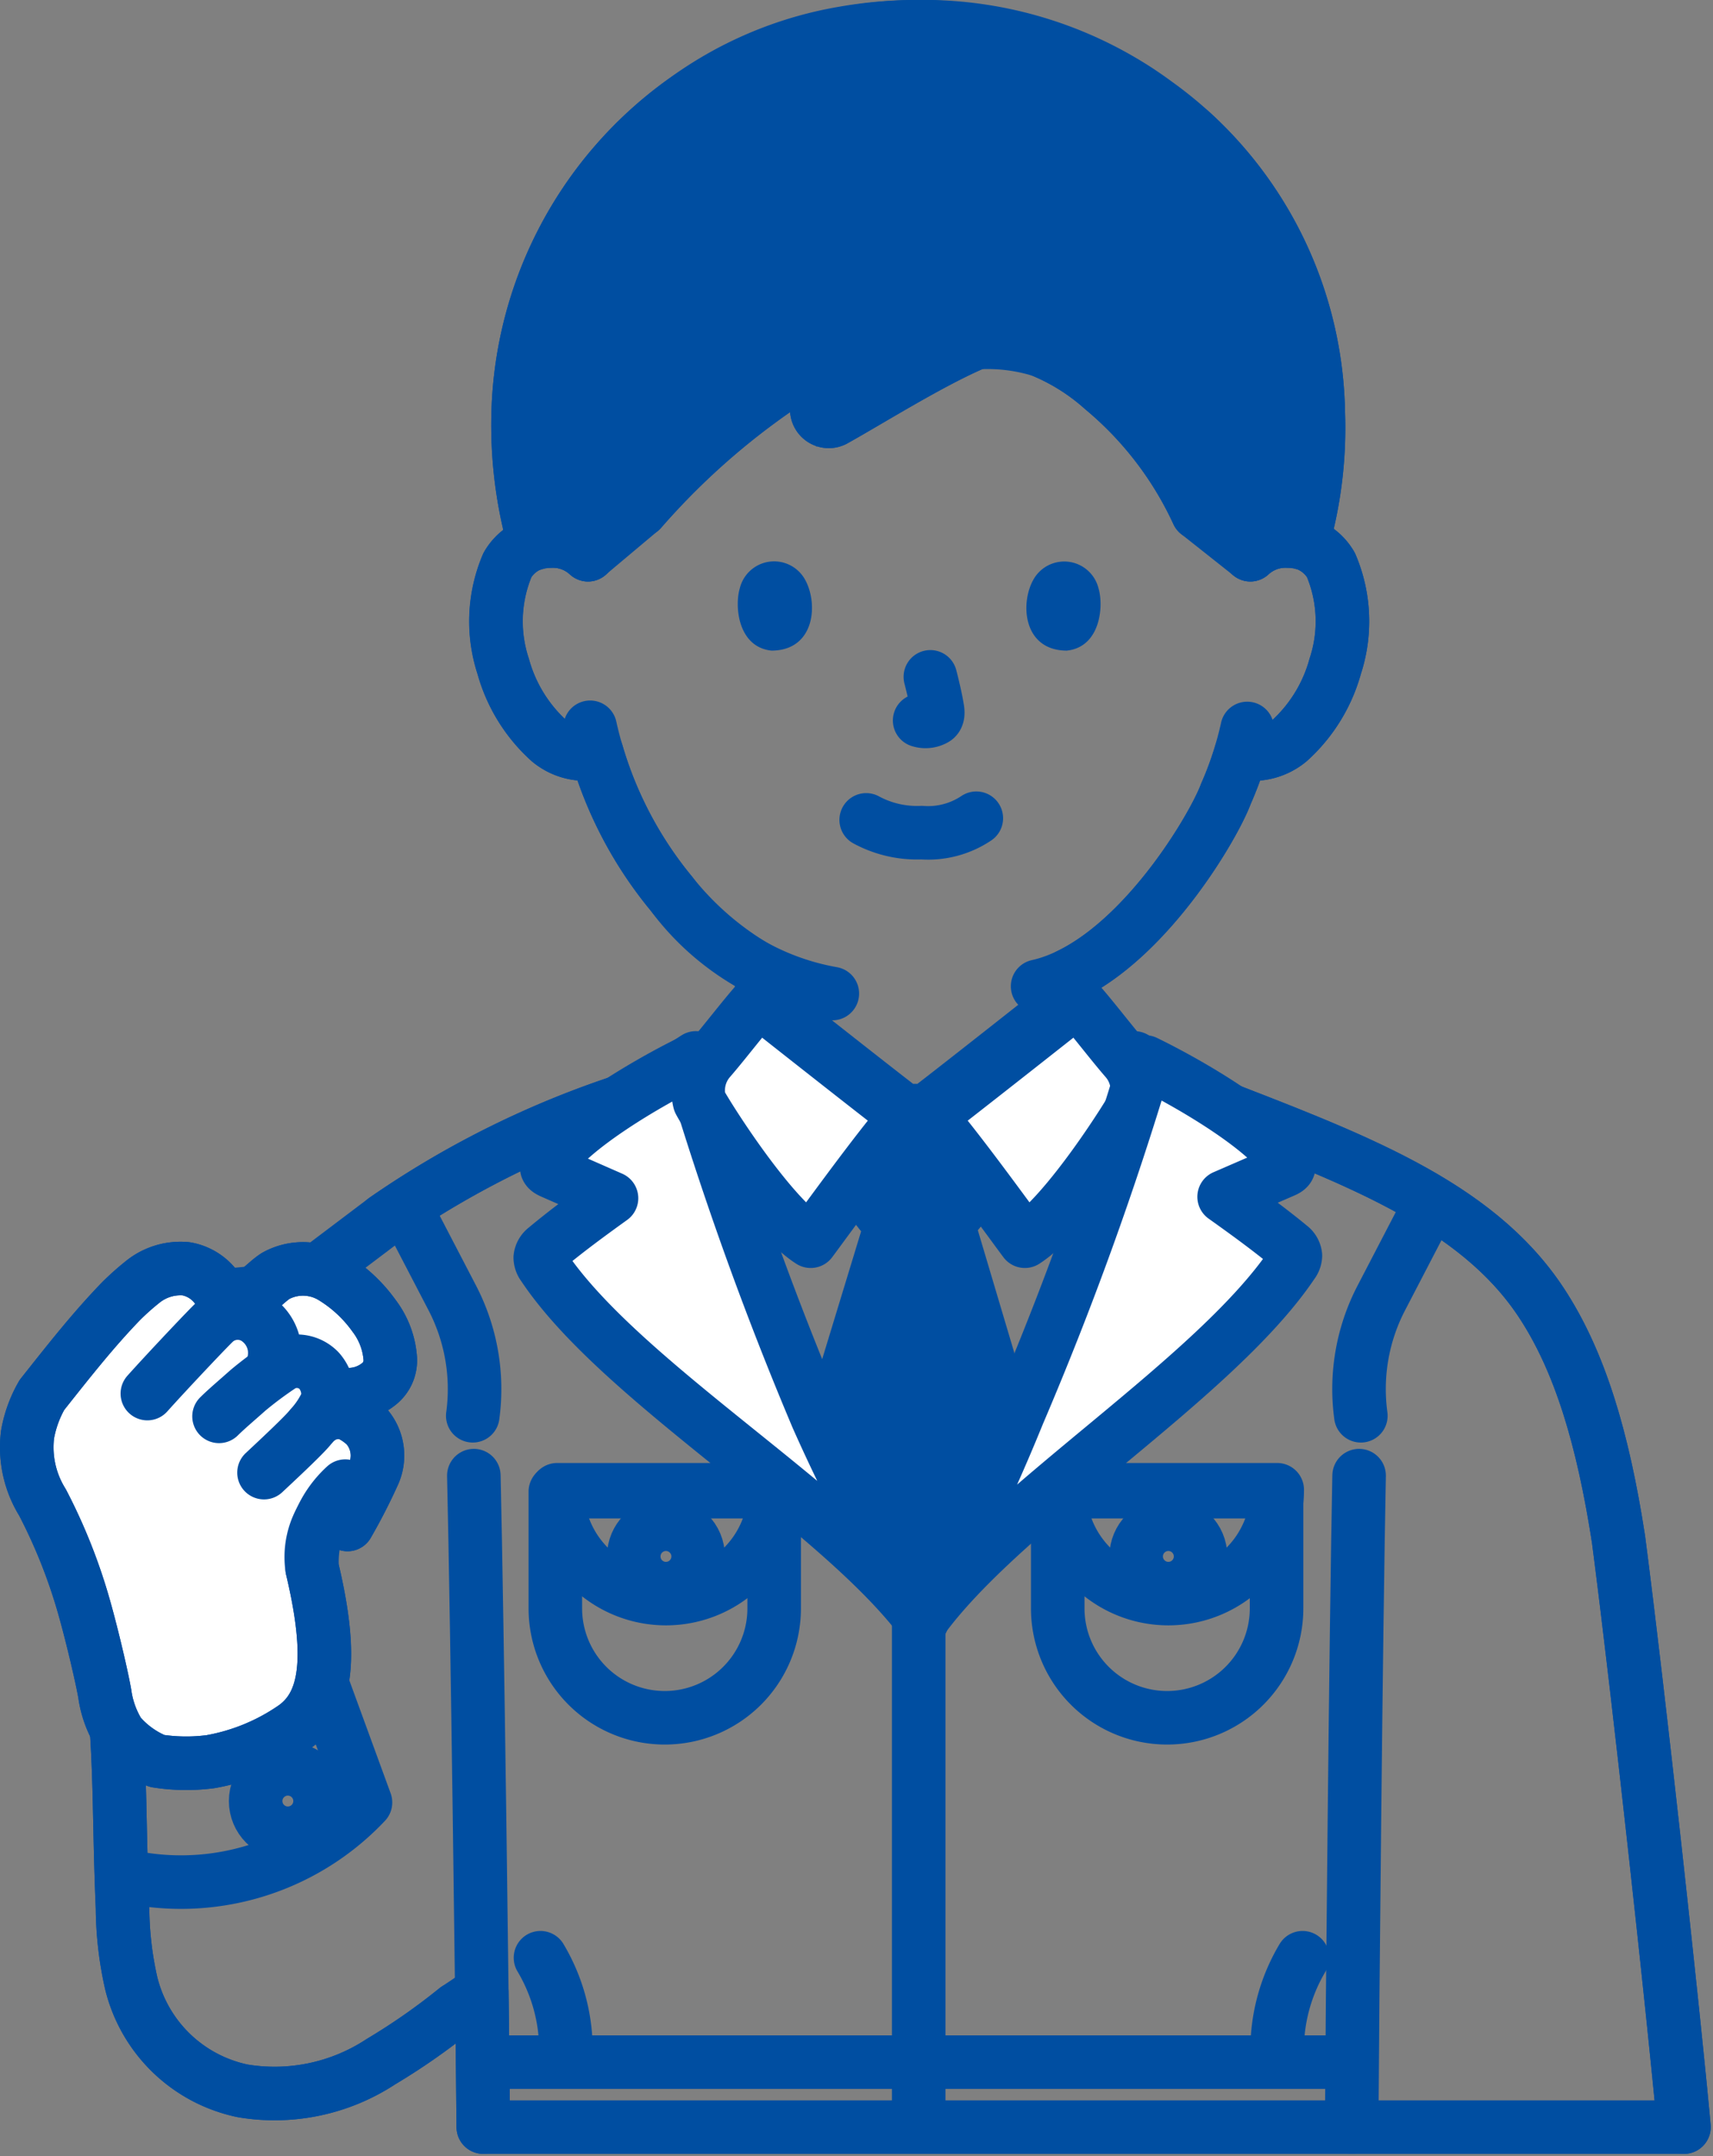
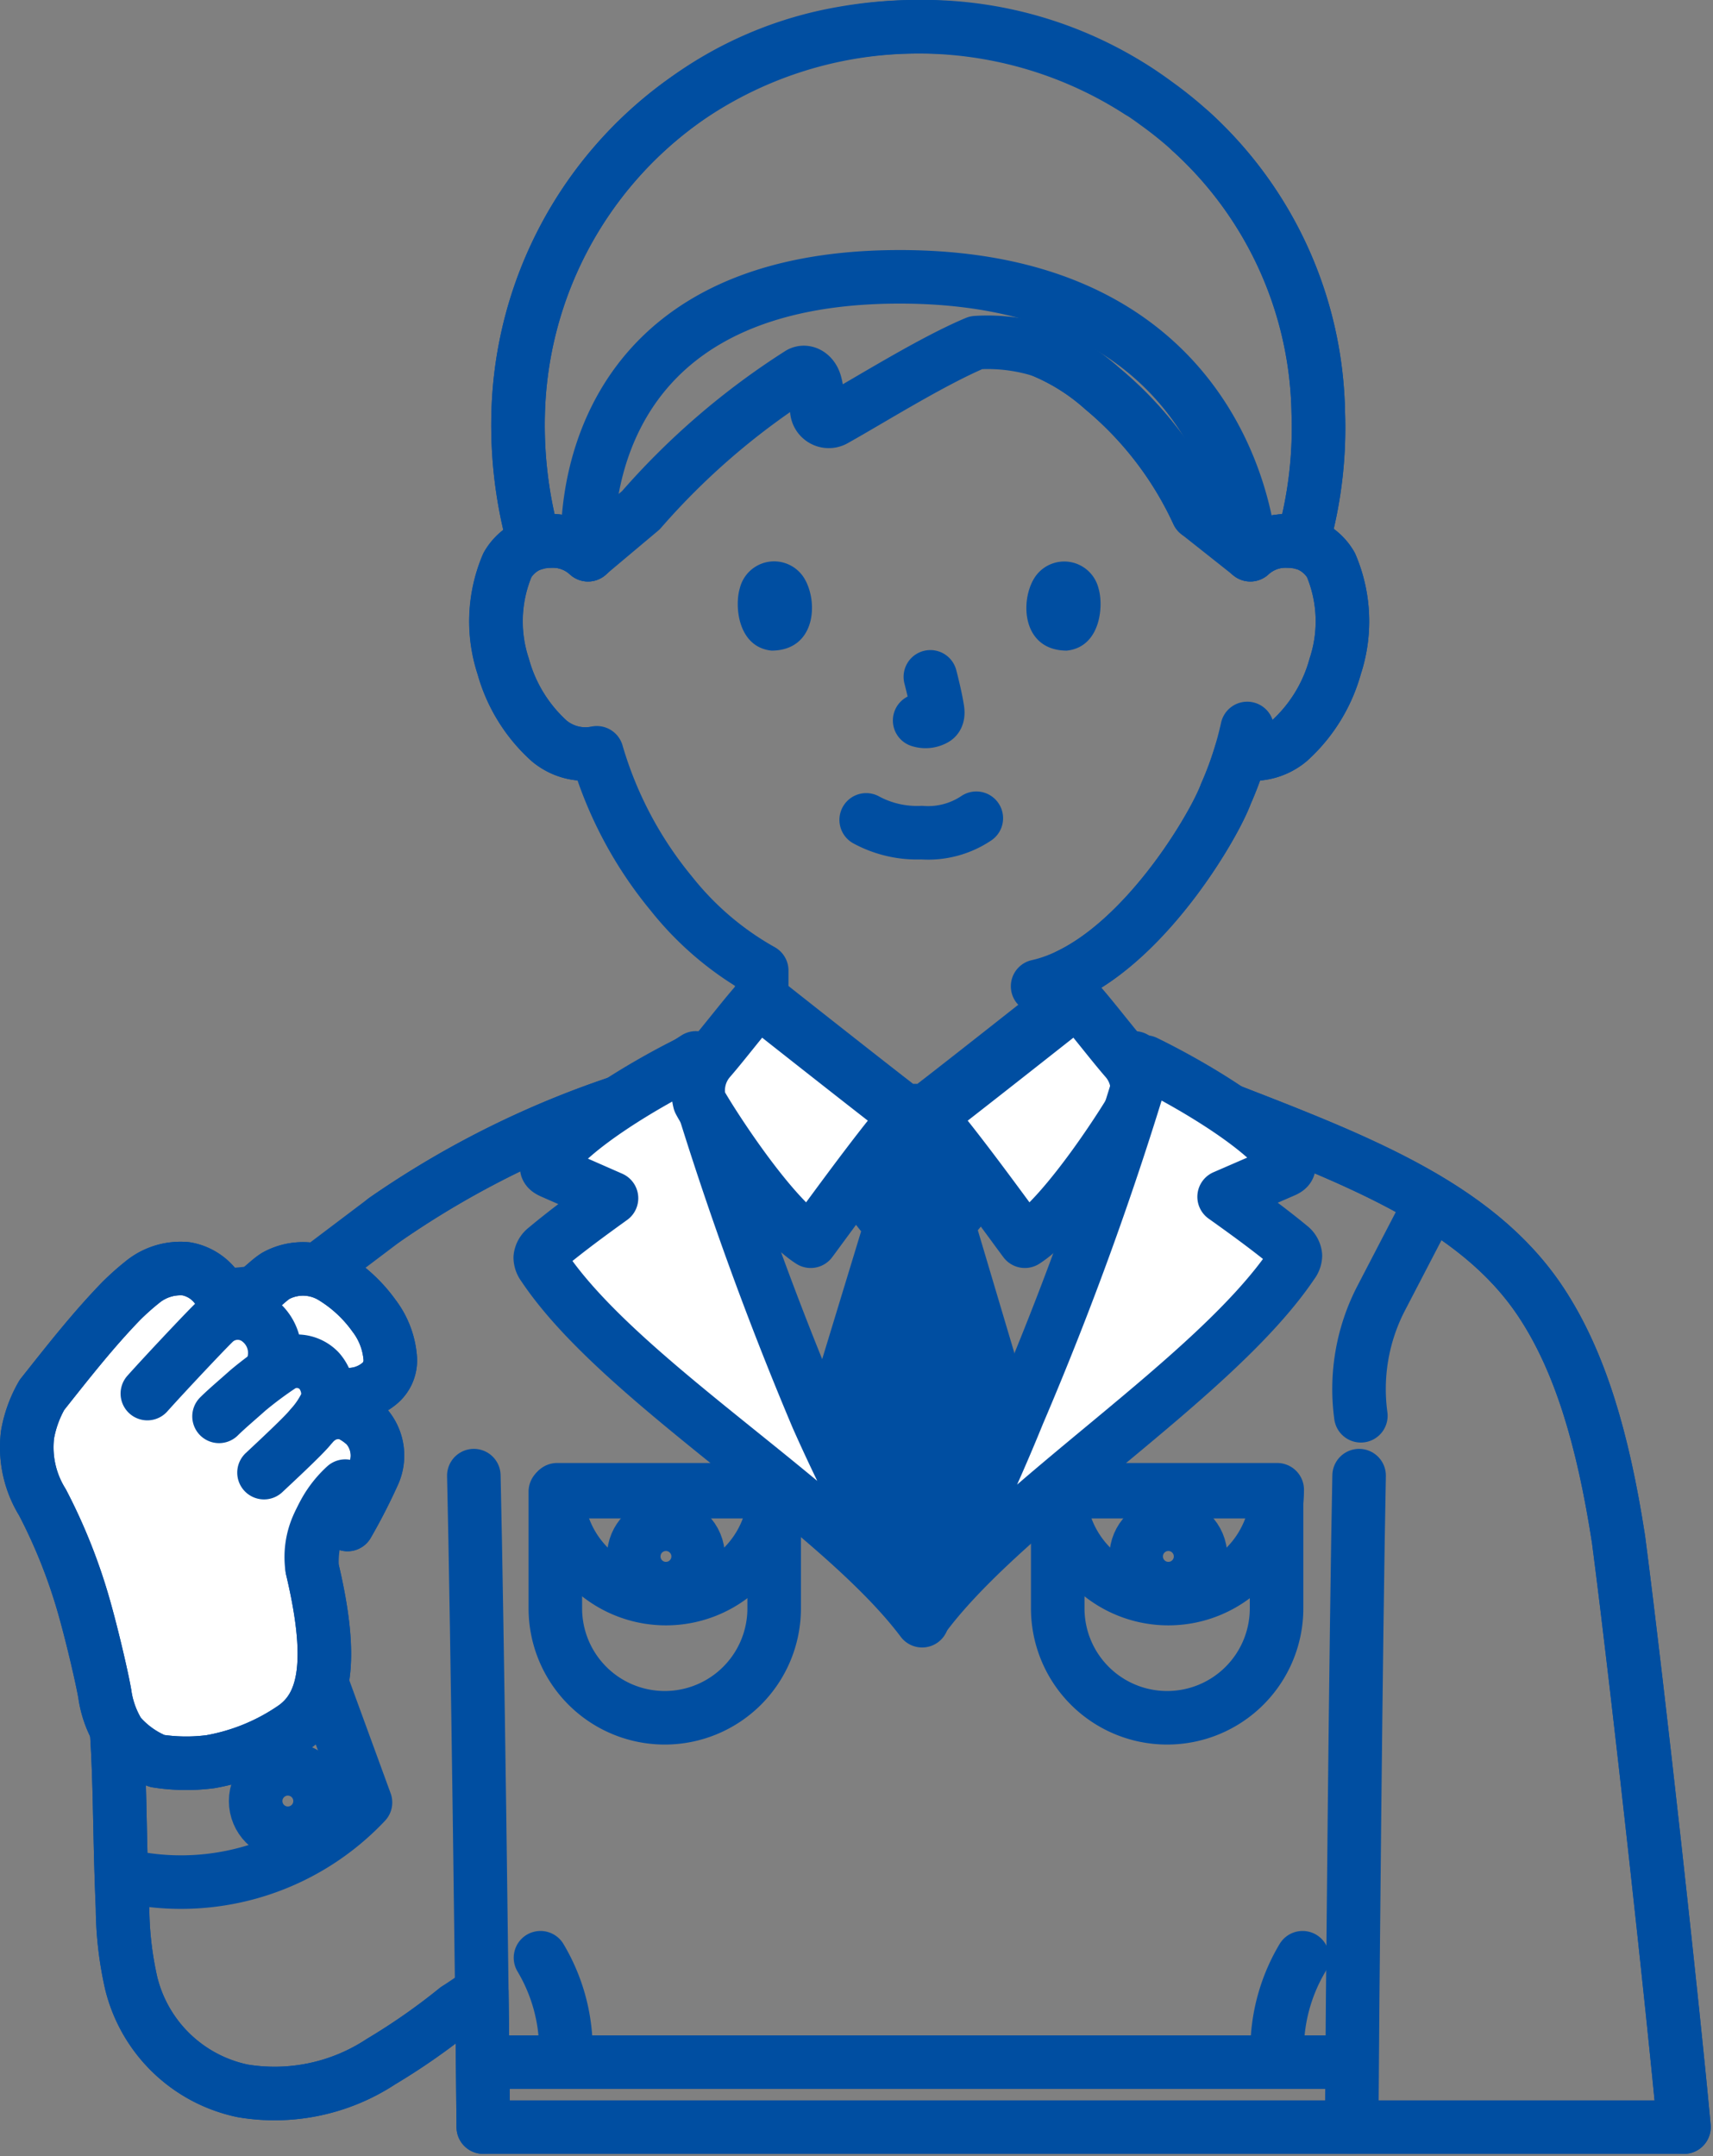
<svg xmlns="http://www.w3.org/2000/svg" width="63.996" height="80.54" viewBox="0 0 63.996 80.54">
  <rect x="0" y="0" width="63.996" height="80.54" fill="#808080" stroke="none" />
  <g id="グループ_9142" data-name="グループ 9142" transform="translate(-1056.388 -303.74)">
    <g id="グループ_9138" data-name="グループ 9138">
      <path id="パス_4037" data-name="パス 4037" d="M1103.1,324.46a1.935,1.935,0,0,1,1.4-.512,1.8,1.8,0,0,1,1.612.9,5.364,5.364,0,0,1,.157,3.784,5.842,5.842,0,0,1-1.715,2.782,2.13,2.13,0,0,1-1.644.474l-.158-.026a12.6,12.6,0,0,1-.565,1.535c-.429,1.162-2.843,5.311-5.869,6.772v.884c-.232.188-4.961,3.917-5.32,4.171h-.833c-.359-.254-5.088-3.983-5.32-4.171v-1.06a11.433,11.433,0,0,1-3.37-2.868,14.712,14.712,0,0,1-2.791-5.266,2.09,2.09,0,0,1-1.778-.445,5.845,5.845,0,0,1-1.716-2.782,5.374,5.374,0,0,1,.157-3.784,1.8,1.8,0,0,1,1.613-.9,1.936,1.936,0,0,1,1.4.512s-1.02-10.38,11.639-10.38S1103.1,324.46,1103.1,324.46Z" fill="none" stroke="#004ea1" stroke-linecap="round" stroke-linejoin="round" stroke-width="2" />
      <path id="パス_4038" data-name="パス 4038" d="M1087.882,304.981a14.088,14.088,0,0,0-6.014,2.575,14.823,14.823,0,0,0-6.121,11.6,16.342,16.342,0,0,0,.606,4.891,2.335,2.335,0,0,1,.6-.1,1.936,1.936,0,0,1,1.4.512l1.977-1.66a27.285,27.285,0,0,1,5.941-5.11c.216-.113.493.04.58.4a2.364,2.364,0,0,1,.057.862.449.449,0,0,0,.64.482c1.312-.729,3.65-2.2,5.307-2.894a6.7,6.7,0,0,1,2.459.3,7.926,7.926,0,0,1,2.264,1.424,13.231,13.231,0,0,1,3.556,4.639l1.963,1.555a1.935,1.935,0,0,1,1.4-.512,2.42,2.42,0,0,1,.549.08,15.748,15.748,0,0,0,.59-4.875,14.491,14.491,0,0,0-6.046-11.544,14.653,14.653,0,0,0-8.9-2.869A16.124,16.124,0,0,0,1087.882,304.981Z" fill="none" stroke="#004ea1" stroke-linecap="round" stroke-linejoin="round" stroke-width="2" />
      <path id="パス_4039" data-name="パス 4039" d="M1098.771,343.257c.516.331,1.157.778,1.813,1.288,5.755,2.255,10.8,3.921,13.389,7.859,1.44,2.188,2.3,5.075,2.881,8.838.734,5.624,2.079,17.9,2.444,21.952h-44.855c-.009-1.043-.028-2.851-.055-5.05l-.95.636a24.045,24.045,0,0,1-2.816,1.967,7.23,7.23,0,0,1-5.158,1.094,5.426,5.426,0,0,1-4.176-4.032,13.058,13.058,0,0,1-.322-2.791c-.155-3.611-.042-5.4-.413-8.871l3.282-11.618,6.925-5.229a34.585,34.585,0,0,1,9.742-4.7c.681-.533,1.349-1,1.884-1.344" fill="none" stroke="#004ea1" stroke-linecap="round" stroke-linejoin="round" stroke-width="2" />
      <path id="パス_4040" data-name="パス 4040" d="M1074.09,358.859c.13,5.534.321,20.4.353,24.335" fill="none" stroke="#004ea1" stroke-linecap="round" stroke-linejoin="round" stroke-width="2" />
      <path id="パス_4041" data-name="パス 4041" d="M1106.886,383.194c.022-4.173.162-18.763.277-24.335" fill="none" stroke="#004ea1" stroke-linecap="round" stroke-linejoin="round" stroke-width="2" />
      <path id="パス_4042" data-name="パス 4042" d="M1060.553,366.147c.371,3.472.258,5.26.413,8.871a13.058,13.058,0,0,0,.322,2.791,5.426,5.426,0,0,0,4.176,4.032,7.23,7.23,0,0,0,5.158-1.094,24.045,24.045,0,0,0,2.816-1.967" fill="none" stroke="#004ea1" stroke-linecap="round" stroke-linejoin="round" stroke-width="2" />
      <path id="パス_4043" data-name="パス 4043" d="M1065.867,352.031c.3-.169.53-.447.823-.634a2.119,2.119,0,0,1,2.084.028,5.29,5.29,0,0,1,1.593,1.47,2.983,2.983,0,0,1,.6,1.581,1.118,1.118,0,0,1-.428.962,1.8,1.8,0,0,1-1.469.365l.379.768a2.4,2.4,0,0,1,.614.43,1.659,1.659,0,0,1,.291,1.758,21.369,21.369,0,0,1-.985,1.925l-.872-.372a2.862,2.862,0,0,0-.448,2.019c.819,3.447.5,5.1-.679,5.93a7.886,7.886,0,0,1-3.117,1.282,7.012,7.012,0,0,1-2-.026,3.66,3.66,0,0,1-1.415-1.021,3.811,3.811,0,0,1-.536-1.488c-.109-.628-.476-2.192-.767-3.216a20.615,20.615,0,0,0-1.561-3.934,3.9,3.9,0,0,1-.558-2.533,4.527,4.527,0,0,1,.538-1.48c1.029-1.3,1.918-2.43,2.964-3.511a9.956,9.956,0,0,1,.8-.712,2.251,2.251,0,0,1,1.617-.49,1.785,1.785,0,0,1,1.321,1.013Z" fill="#fff" stroke="#004ea1" stroke-linecap="round" stroke-linejoin="round" stroke-width="2" />
      <path id="パス_4044" data-name="パス 4044" d="M1064.658,352.145a1.785,1.785,0,0,0-1.321-1.013,2.251,2.251,0,0,0-1.617.49,9.956,9.956,0,0,0-.8.712c-1.046,1.081-1.935,2.215-2.964,3.511a4.527,4.527,0,0,0-.538,1.48,3.9,3.9,0,0,0,.558,2.533,20.615,20.615,0,0,1,1.561,3.934c.291,1.024.658,2.588.767,3.216a3.811,3.811,0,0,0,.536,1.488,3.66,3.66,0,0,0,1.415,1.021,7.012,7.012,0,0,0,2,.026,7.886,7.886,0,0,0,3.117-1.282c1.175-.835,1.5-2.483.679-5.93a3.82,3.82,0,0,1,1.235-3.08" fill="none" stroke="#004ea1" stroke-linecap="round" stroke-linejoin="round" stroke-width="2" />
      <path id="パス_4045" data-name="パス 4045" d="M1061.893,355.794c.669-.749,2.363-2.547,2.546-2.7a1.273,1.273,0,0,1,1.659,0,1.532,1.532,0,0,1,.533,1.445" fill="none" stroke="#004ea1" stroke-linecap="round" stroke-linejoin="round" stroke-width="2" />
      <path id="パス_4046" data-name="パス 4046" d="M1064.571,356.645c.281-.278.677-.612,1.082-.973a14.061,14.061,0,0,1,1.27-.943,1.154,1.154,0,0,1,1.386.209,1.349,1.349,0,0,1,.307,1.148,3.435,3.435,0,0,1-.624.954c-.23.3-1.306,1.3-1.741,1.707" fill="none" stroke="#004ea1" stroke-linecap="round" stroke-linejoin="round" stroke-width="2" />
      <path id="パス_4047" data-name="パス 4047" d="M1068.354,356.7a1.222,1.222,0,0,1,1.1-.128,2.4,2.4,0,0,1,.614.43,1.659,1.659,0,0,1,.291,1.758,21.369,21.369,0,0,1-.985,1.925" fill="none" stroke="#004ea1" stroke-linecap="round" stroke-linejoin="round" stroke-width="2" />
      <path id="パス_4048" data-name="パス 4048" d="M1065.867,352.031c.3-.169.53-.447.823-.634a2.119,2.119,0,0,1,2.084.028,5.29,5.29,0,0,1,1.593,1.47,2.983,2.983,0,0,1,.6,1.581,1.118,1.118,0,0,1-.428.962,1.8,1.8,0,0,1-1.469.365" fill="none" stroke="#004ea1" stroke-linecap="round" stroke-linejoin="round" stroke-width="2" />
      <path id="パス_4049" data-name="パス 4049" d="M1119.3,383.194c-.365-4.048-1.71-16.328-2.444-21.952-.583-3.763-1.441-6.65-2.881-8.838-2.467-3.75-7.157-5.44-12.569-7.539" fill="none" stroke="#004ea1" stroke-linecap="round" stroke-linejoin="round" stroke-width="2" />
      <path id="パス_4050" data-name="パス 4050" d="M1070.76,349.3a34.613,34.613,0,0,1,9.744-4.7" fill="none" stroke="#004ea1" stroke-linecap="round" stroke-linejoin="round" stroke-width="2" />
      <path id="パス_4051" data-name="パス 4051" d="M1088.748,334.365a3.984,3.984,0,0,0,2.071.476,3.229,3.229,0,0,0,2.043-.538" fill="none" stroke="#004ea1" stroke-linecap="round" stroke-linejoin="round" stroke-width="2" />
      <path id="パス_4052" data-name="パス 4052" d="M1091.145,329.022c.064.243.208.837.254,1.145.031.151.051.35-.083.427a.706.706,0,0,1-.571.058" fill="none" stroke="#004ea1" stroke-linecap="round" stroke-linejoin="round" stroke-width="2" />
      <path id="パス_4053" data-name="パス 4053" d="M1084.026,325.715c-.2.666-.071,2.2,1.19,2.328,1.667-.01,1.756-1.862,1.2-2.732A1.32,1.32,0,0,0,1084.026,325.715Z" fill="#004ea1" />
      <path id="パス_4054" data-name="パス 4054" d="M1097.427,325.715c.2.666.072,2.2-1.19,2.328-1.667-.01-1.755-1.862-1.194-2.732A1.319,1.319,0,0,1,1097.427,325.715Z" fill="#004ea1" />
      <path id="パス_4055" data-name="パス 4055" d="M1078.355,324.46a1.936,1.936,0,0,0-1.4-.512,1.8,1.8,0,0,0-1.613.9,5.374,5.374,0,0,0-.157,3.784,5.845,5.845,0,0,0,1.716,2.782,2.129,2.129,0,0,0,1.644.474" fill="none" stroke="#004ea1" stroke-linecap="round" stroke-linejoin="round" stroke-width="2" />
      <path id="パス_4056" data-name="パス 4056" d="M1103.1,324.46a1.935,1.935,0,0,1,1.4-.512,1.8,1.8,0,0,1,1.612.9,5.364,5.364,0,0,1,.157,3.784,5.842,5.842,0,0,1-1.715,2.782,2.13,2.13,0,0,1-1.644.474" fill="none" stroke="#004ea1" stroke-linecap="round" stroke-linejoin="round" stroke-width="2" />
      <path id="パス_4057" data-name="パス 4057" d="M1102.983,330.95a12.988,12.988,0,0,1-.8,2.443c-.482,1.308-3.48,6.4-7.031,7.187" fill="none" stroke="#004ea1" stroke-linecap="round" stroke-linejoin="round" stroke-width="2" />
-       <path id="パス_4058" data-name="パス 4058" d="M1078.435,330.906a14.83,14.83,0,0,0,3.037,6.215,9.505,9.505,0,0,0,6.011,3.731" fill="none" stroke="#004ea1" stroke-linecap="round" stroke-linejoin="round" stroke-width="2" />
      <path id="パス_4059" data-name="パス 4059" d="M1098.944,307.165a15.242,15.242,0,0,0-17.076.391,14.823,14.823,0,0,0-6.121,11.6,16.2,16.2,0,0,0,.547,4.668" fill="none" stroke="#004ea1" stroke-linecap="round" stroke-linejoin="round" stroke-width="2" />
-       <path id="パス_4060" data-name="パス 4060" d="M1105.67,319.34c0,1.7-.292,4.164-1.842,4.607-.968.277-1.742-.383-2.58-.921-.645-2.211-3.511-4.8-6.082-6.219-1.734-.957-2.487-.323-7.97,2.856-.553-2.073-.1-2.147-1.428-1.566-2.06.9-3.883,3.469-5.436,4.7-2.212,1.75-4.469,2.81-4.423-3.456a14.886,14.886,0,0,1,29.761,0Z" fill="#004ea1" stroke="#004ea1" stroke-width="1" />
      <path id="パス_4061" data-name="パス 4061" d="M1105.1,323.821a15.478,15.478,0,0,0,.538-4.668,14.536,14.536,0,0,0-4.767-10.511" fill="none" stroke="#004ea1" stroke-linecap="round" stroke-linejoin="round" stroke-width="2" />
      <path id="パス_4062" data-name="パス 4062" d="M1095.316,316.842a7.926,7.926,0,0,1,2.264,1.424,13.231,13.231,0,0,1,3.556,4.639" fill="none" stroke="#004ea1" stroke-linecap="round" stroke-linejoin="round" stroke-width="2" />
-       <path id="パス_4063" data-name="パス 4063" d="M1080.332,322.8a27.285,27.285,0,0,1,5.941-5.11c.216-.113.493.04.58.4a2.364,2.364,0,0,1,.057.862.449.449,0,0,0,.64.482c1.312-.729,3.65-2.2,5.307-2.894" fill="none" stroke="#004ea1" stroke-linecap="round" stroke-linejoin="round" stroke-width="2" />
    </g>
    <g id="グループ_9139" data-name="グループ 9139">
      <path id="パス_4064" data-name="パス 4064" d="M1088.687,360.12c.4.748,1.435,2.9,2.078,3.993l3.448-7.474s-2.4-7.078-2.4-7.191c0-.2,1.442-1.541,1.6-2.015l.01-.023c-.8-.752-1.767-1.644-2.355-2.107l-.864-.006c-.573.452-1.509,1.322-2.287,2.06l.075.145c.224.322,1.673,1.636,1.686,2,.007.19-2.292,7.237-2.292,7.237A26.756,26.756,0,0,0,1088.687,360.12Z" fill="#004ea1" stroke="#004ea1" stroke-width="1" />
      <path id="パス_4065" data-name="パス 4065" d="M1090.838,364.278c-3.186-4.244-11.274-8.925-14.154-13.252a.538.538,0,0,1-.113-.308.513.513,0,0,1,.2-.347c.777-.65,1.628-1.274,2.462-1.874l-2.216-.973c-.082-.036-.172-.08-.2-.152a.23.23,0,0,1,.053-.185c.822-1.3,3.662-2.976,5.3-3.781a125.531,125.531,0,0,0,4.754,13.284,66.151,66.151,0,0,0,3.48,6.75" fill="#fff" stroke="#004ea1" stroke-linecap="round" stroke-linejoin="round" stroke-width="2" />
      <path id="パス_4066" data-name="パス 4066" d="M1093.43,347.252a14.072,14.072,0,0,1-1.626,2.2l2.323,7.805" fill="none" stroke="#004ea1" stroke-linecap="round" stroke-linejoin="round" stroke-width="2" />
      <path id="パス_4067" data-name="パス 4067" d="M1087.325,357.214l2.343-7.691s-1.444-1.811-1.664-2.159" fill="none" stroke="#004ea1" stroke-linecap="round" stroke-linejoin="round" stroke-width="2" />
      <path id="パス_4068" data-name="パス 4068" d="M1084.722,341.115c-.566.634-1.265,1.562-1.819,2.2a1.759,1.759,0,0,0-.381,1.572c.213.426,2.567,4.2,4.153,5.216.5-.667,2.575-3.547,3.568-4.664C1089.871,345.179,1084.963,341.31,1084.722,341.115Z" fill="#fff" stroke="#004ea1" stroke-linecap="round" stroke-linejoin="round" stroke-width="2" />
      <path id="パス_4069" data-name="パス 4069" d="M1096.628,341.115c.567.634,1.265,1.562,1.819,2.2a1.753,1.753,0,0,1,.381,1.572c-.213.426-2.567,4.2-4.152,5.216-.5-.667-2.576-3.547-3.569-4.664C1091.48,345.179,1096.387,341.31,1096.628,341.115Z" fill="#fff" stroke="#004ea1" stroke-linecap="round" stroke-linejoin="round" stroke-width="2" />
      <path id="パス_4070" data-name="パス 4070" d="M1090.971,364.042c3.184-4.2,10.819-8.821,13.7-13.1a.52.52,0,0,0,.112-.3.5.5,0,0,0-.2-.344c-.778-.643-1.629-1.26-2.463-1.854l2.216-.961c.082-.036.171-.079.195-.15a.23.23,0,0,0-.054-.184c-.821-1.287-3.662-2.944-5.3-3.74a122.839,122.839,0,0,1-4.749,13.134,73.774,73.774,0,0,1-3.477,7.364" fill="#fff" stroke="#004ea1" stroke-linecap="round" stroke-linejoin="round" stroke-width="2" />
    </g>
    <g id="グループ_9140" data-name="グループ 9140">
      <path id="長方形_4643" data-name="長方形 4643" d="M0,0H8.175a0,0,0,0,1,0,0V4.36A4.087,4.087,0,0,1,4.087,8.447h0A4.087,4.087,0,0,1,0,4.36V0A0,0,0,0,1,0,0Z" transform="translate(1077.135 359.457)" fill="none" stroke="#004ea1" stroke-linecap="round" stroke-linejoin="round" stroke-width="2" />
      <path id="長方形_4644" data-name="長方形 4644" d="M0,0H8.131a0,0,0,0,1,0,0V0A4.065,4.065,0,0,1,4.065,4.065h0A4.065,4.065,0,0,1,0,0V0A0,0,0,0,1,0,0Z" transform="translate(1077.202 359.387)" fill="none" stroke="#004ea1" stroke-linecap="round" stroke-linejoin="round" stroke-width="2" />
      <circle id="楕円形_47" data-name="楕円形 47" cx="1.203" cy="1.203" r="1.203" transform="translate(1080.064 360.674)" fill="none" stroke="#004ea1" stroke-linecap="round" stroke-linejoin="round" stroke-width="2" />
    </g>
    <g id="グループ_9141" data-name="グループ 9141">
      <path id="長方形_4645" data-name="長方形 4645" d="M0,0H8.175a0,0,0,0,1,0,0V4.36A4.087,4.087,0,0,1,4.087,8.447h0A4.087,4.087,0,0,1,0,4.36V0A0,0,0,0,1,0,0Z" transform="translate(1095.904 359.457)" fill="none" stroke="#004ea1" stroke-linecap="round" stroke-linejoin="round" stroke-width="2" />
      <path id="長方形_4646" data-name="長方形 4646" d="M0,0H8.131a0,0,0,0,1,0,0V0A4.065,4.065,0,0,1,4.065,4.065h0A4.065,4.065,0,0,1,0,0V0A0,0,0,0,1,0,0Z" transform="translate(1095.972 359.387)" fill="none" stroke="#004ea1" stroke-linecap="round" stroke-linejoin="round" stroke-width="2" />
      <circle id="楕円形_48" data-name="楕円形 48" cx="1.203" cy="1.203" r="1.203" transform="translate(1098.834 360.674)" fill="none" stroke="#004ea1" stroke-linecap="round" stroke-linejoin="round" stroke-width="2" />
    </g>
-     <line id="線_86" data-name="線 86" y2="20.668" transform="translate(1090.71 362.209)" fill="none" stroke="#004ea1" stroke-linecap="round" stroke-linejoin="round" stroke-width="2" />
-     <path id="パス_4071" data-name="パス 4071" d="M1071.624,349.028l1.662,3.195a7.387,7.387,0,0,1,.764,4.4h0" fill="none" stroke="#004ea1" stroke-linecap="round" stroke-linejoin="round" stroke-width="2" />
    <path id="パス_4072" data-name="パス 4072" d="M1109.653,349.028l-1.661,3.195a7.372,7.372,0,0,0-.764,4.4h0" fill="none" stroke="#004ea1" stroke-linecap="round" stroke-linejoin="round" stroke-width="2" />
    <path id="パス_4073" data-name="パス 4073" d="M1068.461,366.744l1.581,4.323h0a9.471,9.471,0,0,1-8.48,2.841l-.588-.1" fill="none" stroke="#004ea1" stroke-linecap="round" stroke-linejoin="round" stroke-width="2" />
    <circle id="楕円形_49" data-name="楕円形 49" cx="1.203" cy="1.203" r="1.203" transform="translate(1065.939 369.811)" fill="none" stroke="#004ea1" stroke-linecap="round" stroke-linejoin="round" stroke-width="2" />
    <line id="線_87" data-name="線 87" x2="32.056" transform="translate(1074.577 380.768)" fill="none" stroke="#004ea1" stroke-linecap="round" stroke-linejoin="round" stroke-width="2" />
    <path id="パス_4074" data-name="パス 4074" d="M1076.58,376.867a6.725,6.725,0,0,1,.949,3.585" fill="none" stroke="#004ea1" stroke-linecap="round" stroke-linejoin="round" stroke-width="2" />
    <path id="パス_4075" data-name="パス 4075" d="M1105.051,376.867a6.726,6.726,0,0,0-.949,3.585" fill="none" stroke="#004ea1" stroke-linecap="round" stroke-linejoin="round" stroke-width="2" />
  </g>
</svg>